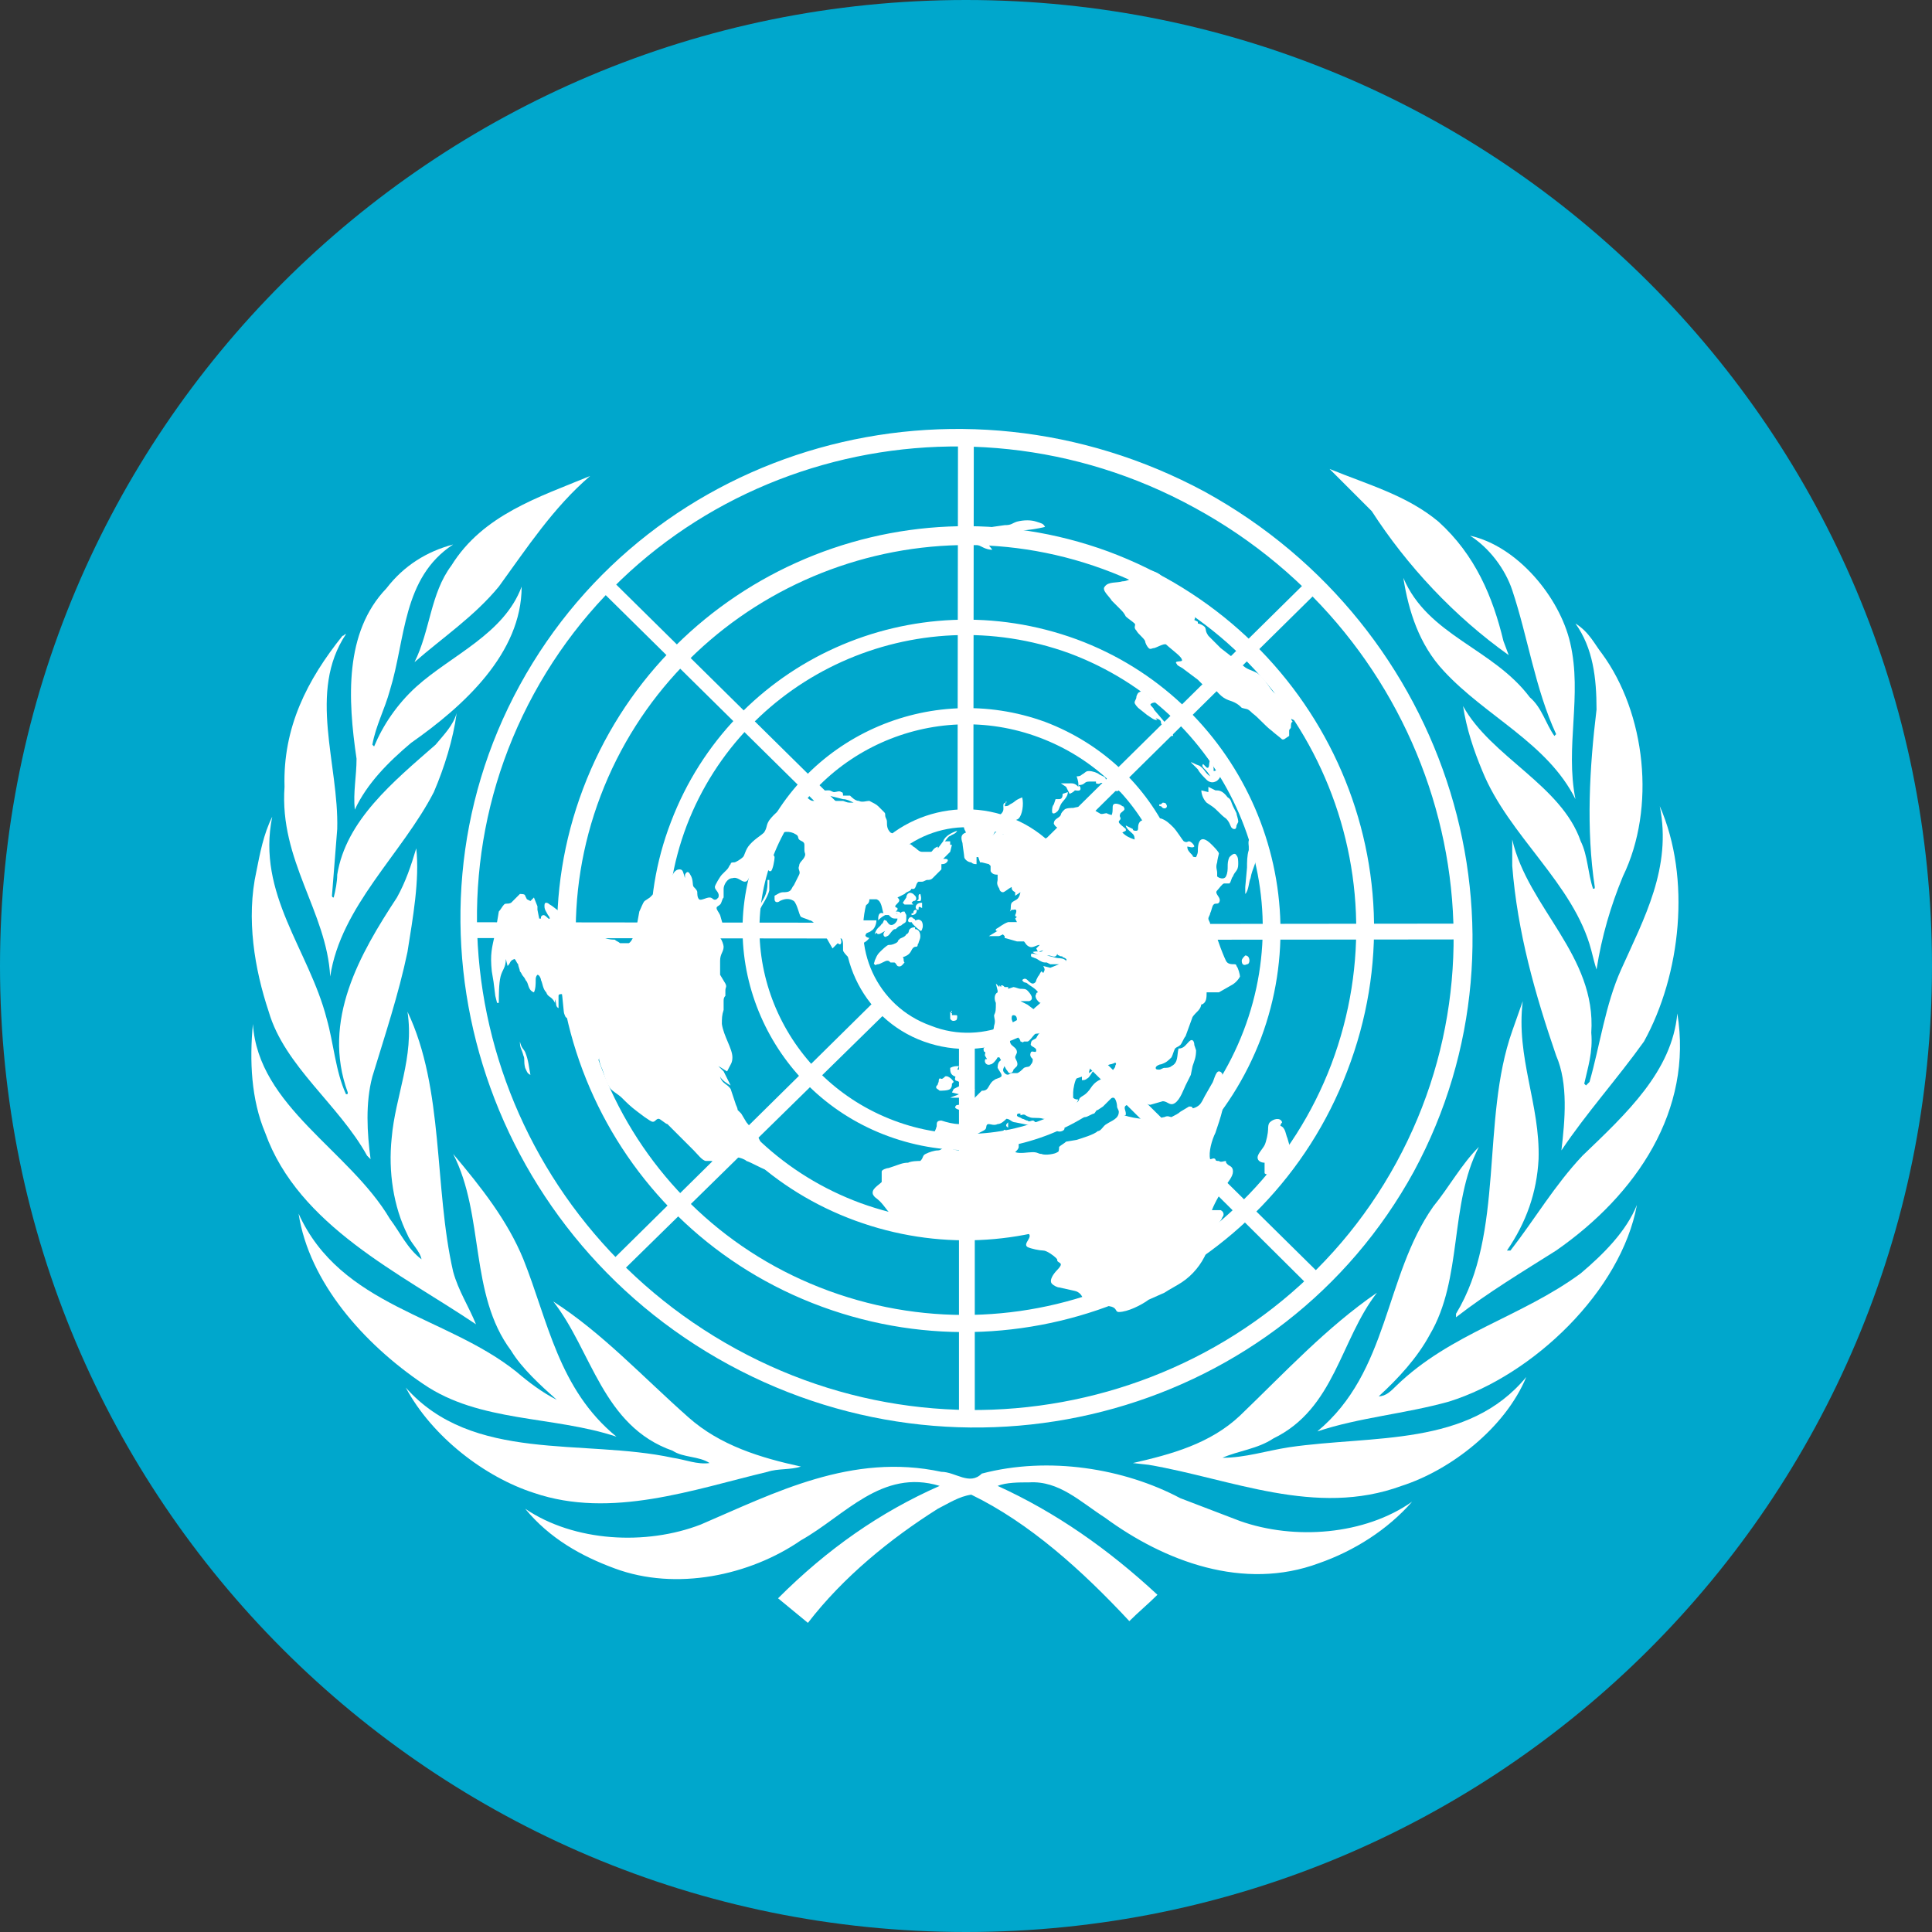
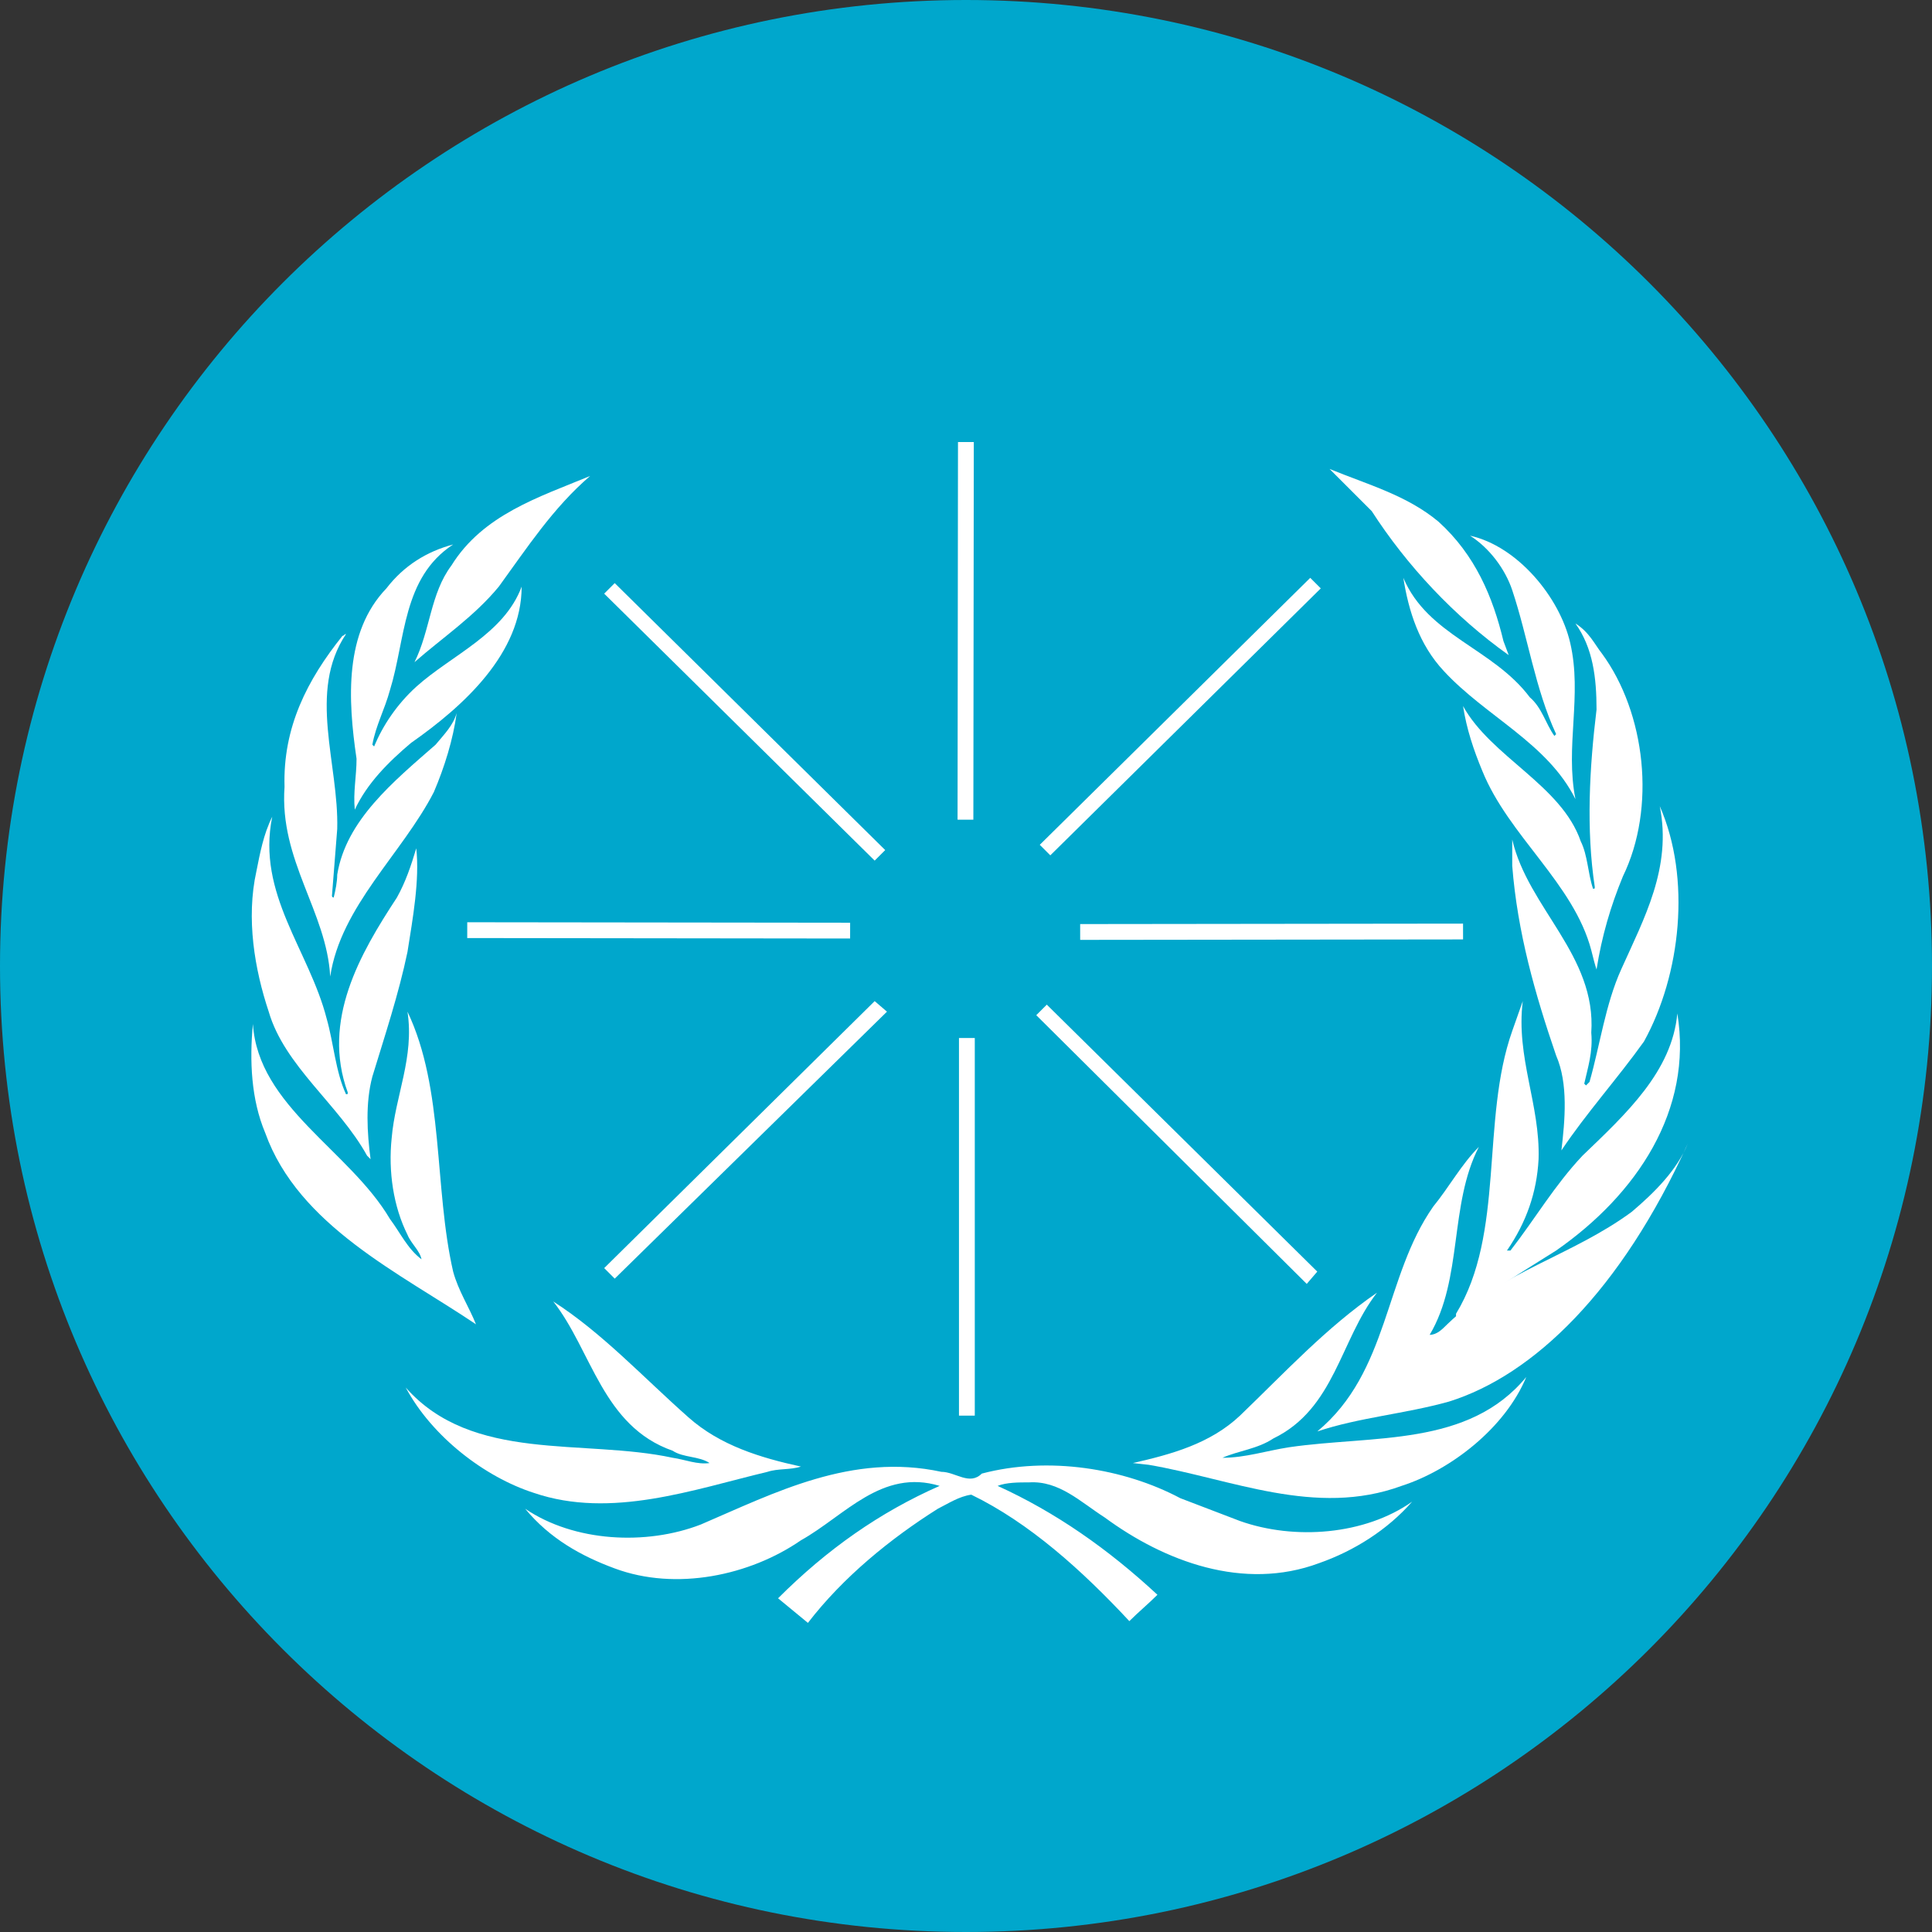
<svg xmlns="http://www.w3.org/2000/svg" xmlns:xlink="http://www.w3.org/1999/xlink" version="1.1" id="Ebene_1" x="0px" y="0px" viewBox="0 0 110 110" style="enable-background:new 0 0 110 110;" xml:space="preserve">
  <rect x="0" y="0" width="110" height="110" fill="#333333" stroke="none" />
  <style type="text/css">
	.st0{clip-path:url(#SVGID_2_);fill:#00A7CC;}
	.st1{clip-path:url(#SVGID_2_);fill:#FFFFFF;}
	.st2{fill:#FFFFFF;}
	.st3{clip-path:url(#SVGID_4_);fill:#FFFFFF;}
</style>
  <g>
    <defs>
      <rect id="SVGID_1_" width="110" height="110" />
    </defs>
    <clipPath id="SVGID_2_">
      <use xlink:href="#SVGID_1_" style="overflow:visible;" />
    </clipPath>
    <path class="st0" d="M55,110c30.4,0,55-24.6,55-55S85.4,0,55,0S0,24.6,0,55S24.6,110,55,110" />
-     <path class="st1" d="M82.5,79.8c-2.5,0.7-5.1,0.9-7.5,1.7c4.1-3.4,3.8-8.8,6.6-12.8c0.9-1.1,1.6-2.4,2.6-3.4   c-1.7,3.3-0.9,7.5-2.8,10.7c-0.7,1.3-1.8,2.5-2.9,3.5c0.4,0,0.7-0.3,1-0.6c3.1-3,7.1-3.9,10.5-6.4c1.3-1.1,2.6-2.4,3.2-3.9   C92.3,73.5,87.3,78.3,82.5,79.8" />
+     <path class="st1" d="M82.5,79.8c-2.5,0.7-5.1,0.9-7.5,1.7c4.1-3.4,3.8-8.8,6.6-12.8c0.9-1.1,1.6-2.4,2.6-3.4   c-1.7,3.3-0.9,7.5-2.8,10.7c0.4,0,0.7-0.3,1-0.6c3.1-3,7.1-3.9,10.5-6.4c1.3-1.1,2.6-2.4,3.2-3.9   C92.3,73.5,87.3,78.3,82.5,79.8" />
    <path class="st1" d="M93.6,59.3c-1.5,2.1-3.3,4.1-4.7,6.2c0.2-1.7,0.4-3.8-0.3-5.4c-1.2-3.5-2.2-7-2.5-10.8l0-1.5   c0.9,3.9,4.8,6.6,4.5,11c0.1,1.1-0.2,2-0.4,2.9l0.1,0.1l0.2-0.2c0.6-2.1,0.9-4.4,1.8-6.4c1.3-2.9,2.9-5.8,2.2-9.3   C96.3,50,95.7,55.5,93.6,59.3" />
    <path class="st1" d="M91.2,37.2c2.5,3.4,3.1,8.8,1.2,12.7c-0.7,1.7-1.2,3.4-1.5,5.3c-0.1-0.3-0.2-0.7-0.3-1.1   c-1-3.8-4.7-6.5-6.2-10.2c-0.5-1.2-0.9-2.4-1.1-3.7c1.6,2.9,5.6,4.5,6.7,7.7c0.4,0.8,0.4,1.8,0.7,2.7c0.1,0,0.1,0,0.1-0.1   c-0.5-3.3-0.3-6.8,0.1-10.1c0-1.8-0.2-3.5-1.2-4.9C90.5,36,90.8,36.7,91.2,37.2" />
    <path class="st1" d="M89.4,36.6c0.7,3-0.3,5.9,0.3,8.9l0,0c-1.6-3.2-5.1-4.7-7.5-7.3c-1.4-1.5-2-3.4-2.3-5.3c1.4,3.3,5.1,4,7.2,6.8   c0.7,0.6,0.9,1.5,1.4,2.2l0.1-0.1c-1.2-2.6-1.6-5.5-2.5-8.2c-0.4-1.2-1.3-2.4-2.4-3.1C86.4,31.1,88.8,34,89.4,36.6" />
    <path class="st1" d="M81.9,29.7c2.1,1.9,3.1,4.3,3.7,6.8l0.3,0.8c-3.1-2.2-5.8-5.1-7.8-8.2l-2.4-2.4C77.9,27.6,80.1,28.2,81.9,29.7   " />
    <path class="st1" d="M33.6,27.1c-2.1,1.8-3.6,4.1-5.2,6.3c-1.4,1.7-3.2,2.9-4.8,4.3c0.9-1.8,0.9-3.9,2.1-5.5   C27.5,29.3,30.7,28.3,33.6,27.1" />
    <path class="st1" d="M22,33.5c1-1.3,2.3-2.1,3.8-2.5c-2.9,1.9-2.7,5.4-3.6,8.3c-0.3,1.1-0.8,2-1,3.1l0.1,0.1   c0.5-1.2,1.3-2.4,2.4-3.4c2-1.8,5-3,6-5.7c0,3.8-3.3,6.8-6.3,8.9c-1.3,1.1-2.5,2.3-3.2,3.8c-0.1-1,0.1-1.9,0.1-2.9   C19.8,39.8,19.6,36,22,33.5" />
    <path class="st1" d="M16.2,44.8c-0.1-3.4,1.3-6.1,3.3-8.6c0.1,0,0.1-0.1,0.2-0.1c-2.2,3.3-0.4,7.4-0.5,11.1l-0.3,3.8   c0,0,0,0.1,0.1,0.1c0.1-0.4,0.2-0.9,0.2-1.3c0.5-3.1,3.2-5.3,5.6-7.4c0.5-0.6,1-1.1,1.2-1.8c-0.2,1.5-0.7,3.1-1.3,4.5   c-1.8,3.5-5.3,6.5-5.9,10.5C18.6,51.9,15.9,49,16.2,44.8" />
    <path class="st1" d="M14.6,49.6c0.2-1,0.4-2.1,0.9-3.1c-0.9,4.4,2.1,7.6,3.1,11.5c0.4,1.4,0.5,3,1.1,4.3c0.1,0,0.1,0,0.1-0.1   c-1.5-4.1,0.7-7.9,2.8-11.1c0.5-0.9,0.8-1.8,1.1-2.8c0.2,1.8-0.2,4-0.5,5.9c-0.5,2.4-1.3,4.8-2,7.1c-0.4,1.5-0.3,3.2-0.1,4.7   l-0.2-0.2c-1.6-2.9-4.7-5.1-5.6-8.2C14.5,55.2,14,52.3,14.6,49.6" />
    <path class="st1" d="M14.4,58.3c0.3,4.7,5.5,7.2,7.8,11.1c0.6,0.8,1,1.7,1.8,2.3c-0.1-0.5-0.6-0.9-0.8-1.4   c-0.8-1.6-1.1-3.6-0.9-5.5c0.2-2.4,1.3-4.6,0.9-7.2c2.1,4.4,1.5,10,2.6,14.8c0.3,1.1,0.9,2,1.3,3c-4.3-2.9-10.1-5.6-12-10.9   C14.3,62.6,14.2,60.4,14.4,58.3" />
-     <path class="st1" d="M17,69.1c2.4,5.3,8.4,5.8,12.4,9c0.7,0.6,1.5,1.2,2.3,1.6l0,0c-0.9-0.8-2-1.8-2.6-2.8   c-2.4-3.2-1.5-7.7-3.3-11.2c1.6,1.9,3.1,3.8,4,6c1.4,3.5,2,7.4,5.3,10.1c-3.6-1.2-7.8-0.8-11-3C20.7,76.5,17.6,73,17,69.1" />
    <path class="st1" d="M23.1,79c3.8,4.3,10.1,2.9,15.2,4c0.7,0.1,1.4,0.4,2.1,0.3c-0.6-0.4-1.5-0.3-2.1-0.7c-4-1.4-4.6-5.7-6.8-8.5   c2.8,1.8,5.1,4.3,7.7,6.6c1.8,1.6,4.1,2.3,6.4,2.8c-0.6,0.2-1.3,0.1-1.9,0.3c-4.2,1-8.9,2.7-13.3,1.2C27.6,84.1,24.6,81.8,23.1,79" />
    <path class="st1" d="M75.1,89c-4.3,1.6-8.8-0.1-12.2-2.6c-1.4-0.9-2.6-2.1-4.3-2c-0.6,0-1.3,0-1.8,0.2c3.3,1.5,6.3,3.6,9.1,6.2   c-0.5,0.5-1.1,1-1.6,1.5c-2.7-2.9-5.7-5.6-9-7.2c-0.7,0.1-1.3,0.5-1.9,0.8c-2.7,1.7-5.4,3.9-7.4,6.5L44.3,91   c2.8-2.8,5.8-4.9,9.2-6.4c-3.3-1-5.4,1.7-7.9,3.1c-2.9,2-7.1,2.9-10.6,1.6c-1.9-0.7-3.7-1.7-5.1-3.4c2.8,1.9,6.9,2.1,10,0.9   c4.2-1.8,8.6-4.1,13.7-3c0.8,0,1.6,0.8,2.3,0.1c3.8-1,8.1-0.3,11.3,1.4l3.4,1.3c3.1,1.1,7.1,0.8,9.8-1.1C79,87.1,77.1,88.3,75.1,89   " />
    <path class="st1" d="M79.8,84.6c-4.9,1.8-9.7-0.4-14.4-1.2l-0.9-0.1v0c2.2-0.5,4.4-1.1,6.1-2.7c2.6-2.5,4.9-5,7.8-7   c-2.1,2.7-2.4,6.6-5.9,8.3c-0.9,0.6-2,0.7-2.9,1.1c1.3,0,2.5-0.4,3.8-0.6c4.8-0.7,10.2,0,13.5-4C85.7,81.3,82.6,83.7,79.8,84.6" />
    <path class="st1" d="M88.6,71.2c-1.9,1.2-3.9,2.4-5.7,3.8v-0.2c2.8-4.6,1.4-11,3.2-16.1l0.6-1.7c-0.4,3.2,1,5.9,0.9,9   c-0.1,1.9-0.7,3.6-1.8,5.2h0.2c1.4-1.8,2.5-3.7,4.1-5.4c2.5-2.4,5.1-4.8,5.4-8.1C96.4,63.2,93.2,68,88.6,71.2" />
  </g>
  <rect x="54.6" y="59.1" class="st2" width="0.9" height="21.5" />
  <polygon class="st2" points="49.8,57 50.5,57.6 35,72.8 34.4,72.2 " />
  <rect x="37" y="42.1" transform="matrix(1.191720e-03 -1 1 1.191720e-03 -15.542 90.359)" class="st2" width="0.9" height="21.8" />
  <polygon class="st2" points="50.4,48.4 49.8,49 34.4,33.8 35,33.2 " />
  <rect x="44.2" y="35.4" transform="matrix(1.155840e-03 -1 1 1.155840e-03 19.068 90.827)" class="st2" width="21.5" height="0.9" />
  <polygon class="st2" points="59.8,48.7 59.2,48.1 74.6,32.9 75.2,33.5 " />
  <rect x="61.5" y="52.6" transform="matrix(1 -1.166216e-03 1.166216e-03 1 -6.179219e-02 8.445280e-02)" class="st2" width="21.8" height="0.9" />
  <polygon class="st2" points="59,57.8 59.6,57.2 75,72.4 74.4,73.1 " />
  <g>
    <defs>
-       <rect id="SVGID_3_" width="110" height="110" />
-     </defs>
+       </defs>
    <clipPath id="SVGID_4_">
      <use xlink:href="#SVGID_3_" style="overflow:visible;" />
    </clipPath>
    <path class="st3" d="M75.8,60.6c-4.3,11.3-17.1,17.1-28.6,12.9c-11.5-4.2-17.3-16.9-13-28.2s17.1-17.1,28.6-12.9   S80.1,49.2,75.8,60.6 M63.1,31.4C51.1,27,37.7,33,33.2,44.9s1.6,25.1,13.6,29.5c12,4.4,25.4-1.6,29.9-13.4   C81.3,49.1,75.2,35.9,63.1,31.4" />
-     <path class="st3" d="M70.8,58.7c-3.3,8.6-13,13-21.8,9.8c-8.7-3.2-13.2-12.8-9.9-21.5c3.3-8.6,13-13,21.8-9.8   C69.7,40.5,74.1,50.1,70.8,58.7 M61.3,36.4c-9.3-3.4-19.6,1.2-23.1,10.4c-3.5,9.1,1.2,19.3,10.5,22.7c9.3,3.4,19.6-1.2,23.1-10.4   C75.2,50,70.5,39.8,61.3,36.4" />
    <path class="st3" d="M66.1,57c-2.3,6-9.1,9.1-15.2,6.8c-6.1-2.3-9.2-9-6.9-15c2.3-6,9.1-9.1,15.2-6.8S68.4,51,66.1,57 M59.5,41.1   c-6.6-2.4-13.9,0.9-16.4,7.4c-2.5,6.5,0.9,13.8,7.5,16.2c6.6,2.4,13.9-0.9,16.4-7.4C69.4,50.8,66.1,43.6,59.5,41.1" />
    <path class="st3" d="M60.6,55c-1.1,3-4.6,4.6-7.6,3.4c-3.1-1.1-4.6-4.5-3.5-7.5c1.1-3,4.6-4.6,7.6-3.4C60.2,48.6,61.7,51.9,60.6,55    M57.4,46.5c-3.6-1.3-7.6,0.5-8.9,4c-1.3,3.5,0.5,7.5,4.1,8.8c3.6,1.3,7.6-0.5,8.9-4C62.8,51.8,61,47.8,57.4,46.5" />
    <path class="st3" d="M79.5,66.2c-7.2,13.2-24.1,18-37.6,10.6c-13.5-7.4-18.7-24.1-11.5-37.3c7.2-13.2,24.1-18,37.6-10.6   C81.6,36.3,86.7,53,79.5,66.2 M68.6,28c-14.1-7.6-31.5-2.7-39,11c-7.5,13.7-2.1,31.1,11.9,38.7s31.5,2.7,39-11   C87.9,53,82.6,35.7,68.6,28" />
    <path class="st3" d="M56.5,30c0,0.2-0.2,0.2-0.3,0.3c0,0,0,0.1,0.1,0.1c0.1,0.1,0.6,0.1,0.7,0.1c0.3,0,0.3-0.2,0.7-0.2l0.4-0.1   c0.4,0,1-0.1,1.4-0.2c-0.1-0.2-0.2-0.2-0.5-0.3c-0.3-0.1-0.7-0.1-1.1,0c-0.3,0.1-0.3,0.2-0.7,0.2L56.5,30z M54.7,30.8   c0.4,0,0.5,0,0.9,0.2c0.3,0.1,0.5,0.3,0.9,0.3l-0.4-0.5l0.3-0.2c-0.1-0.1-0.2-0.1-0.3-0.2c-0.1-0.1-0.1-0.1-0.1-0.2   c-0.1,0-0.2,0-0.3,0c-0.2,0-0.3,0.1-0.5,0.2C54.9,30.6,54.7,30.6,54.7,30.8 M66.4,33.3c0-0.1,0-0.1-0.1-0.3   c-0.2-0.3-0.4-0.4-0.7-0.5c-0.1,0-0.4-0.1-0.4,0c-0.1,0.1,0.2,0.3,0.3,0.4c0.1,0.1,0.2,0.1,0.3,0.2C66,33.3,66.1,33.3,66.4,33.3    M73.7,41c-0.1-0.4-0.4-0.9-0.7-1.2l-0.5-0.4c-0.2-0.2-0.4-0.6-0.7-0.9c-0.3-0.3-0.6-0.3-0.9-0.5l-0.5-0.4l-0.9-0.7   c-0.2-0.2-0.5-0.5-0.7-0.7c-0.2-0.3-0.1-0.3-0.2-0.5c-0.1-0.1-0.3-0.2-0.4-0.2l0-0.1l-0.2-0.1c0.1-0.2,0-0.2-0.2-0.4   c-0.1-0.1-0.1-0.2-0.2-0.4c-0.2-0.2-0.4-0.4-0.6-0.5l-1.1-0.6c-0.4-0.2-0.8-0.4-1.2-0.5c-0.3,0-0.5,0.2-0.8,0.2   c-0.3,0.1-0.8,0-1,0.3c-0.2,0.2,0.3,0.6,0.4,0.8l0.5,0.5c0.1,0.1,0.2,0.2,0.3,0.4c0.1,0.1,0.4,0.3,0.5,0.4c0.1,0.1-0.1,0.2,0.1,0.4   c0.1,0.2,0.4,0.4,0.5,0.6c0,0.1,0.1,0.3,0.2,0.4c0.1,0.1,0.2,0,0.3,0c0.1,0,0.6-0.3,0.7-0.2c0.1,0.1,0.6,0.5,0.7,0.6   c0.1,0.1,0.2,0.2,0.2,0.3c0,0.1-0.5,0-0.3,0.2c0,0.1,0.3,0.2,0.4,0.3l0.4,0.3l0.4,0.3c0.1,0.1,0.2,0.2,0.3,0.3   c0.2,0.1,0.3-0.1,0.4,0c0.3,0.2,0.5,0.6,0.9,0.8c0.2,0.1,0.3,0.1,0.5,0.2c0.2,0.1,0.3,0.2,0.4,0.3c0.3,0.1,0.3,0,0.6,0.3   c0.4,0.3,0.7,0.7,1.1,1c0.1,0.1,0.5,0.4,0.6,0.5c0,0,0.1,0,0.1,0l0.3-0.2c0,0,0,0,0,0c0-0.1,0-0.2,0-0.3c0-0.1,0.1-0.1,0.1-0.2   c0-0.1,0-0.3,0.1-0.3C73.4,40.8,73.6,41,73.7,41 M65.9,41l-0.1-0.1c0.1,0,0.3,0.1,0.3,0.2c0,0.1,0,0.1,0.1,0.2   c0,0.2,0.3,0.6,0.5,0.6c0.1,0,0.1,0,0.1,0l-0.2-0.6c-0.1-0.1-0.2,0-0.3-0.2l-0.6-0.7c0-0.1-0.2-0.2-0.2-0.3   c0.1-0.1,0.2-0.1,0.3-0.1l-0.6-0.5c-0.1-0.1-0.2-0.2-0.3-0.1c-0.1,0-0.2,0.2-0.2,0.3c0,0.1-0.1,0.2-0.1,0.3c0,0.1,0.2,0.3,0.2,0.3   l0.5,0.4C65.6,40.9,65.7,41,65.9,41 M68.3,42.2c0.2,0.3,0.7,0.7,1.1,0.8c-0.1-0.2-0.2-0.2-0.3-0.3C68.8,42.6,68.5,42.3,68.3,42.2    M46.9,45.3c0.1,0,0.2,0,0.3,0l0.8,0.2c0.2,0,0.4,0.1,0.6,0.2c-0.4,0-0.3,0-0.6-0.1c-0.3,0-0.4,0-0.6,0c-0.1,0-0.2,0-0.3-0.1   l-0.8,0.1c-0.2,0-0.3-0.2-0.4-0.2c-0.1-0.1-0.2,0-0.4,0c-0.2,0.1-0.4,0.2-0.6,0.4c-0.4,0.2-0.8,0.5-1.1,0.9   c-0.2,0.3-0.1,0.4-0.3,0.7c-0.2,0.2-0.6,0.4-0.9,0.8c-0.2,0.3-0.2,0.5-0.3,0.6c-0.1,0.1-0.4,0.3-0.5,0.3c-0.1,0-0.2,0-0.2,0.1   c-0.1,0.1-0.1,0.2-0.2,0.3l-0.3,0.3c-0.1,0.1-0.4,0.6-0.4,0.7c0,0.2,0.3,0.3,0.2,0.6c0,0-0.1,0.1-0.1,0.1c-0.2,0.1-0.2-0.1-0.4-0.1   c-0.2,0-0.5,0.2-0.6,0.1c-0.1-0.1-0.1-0.3-0.1-0.4c0-0.1-0.1-0.2-0.2-0.3c-0.1-0.1,0-0.4-0.2-0.7c-0.1-0.2-0.2-0.2-0.3,0L39,50   c-0.1-0.3-0.1-0.5-0.3-0.5c-0.3,0-0.4,0.3-0.5,0.5c-0.4,0.5-0.5,0.4-0.8,0.7L37,51.1l-0.3,0.2c-0.1,0.1-0.2,0.4-0.3,0.6L36.2,53   c-0.1,0.2-0.2,0.6-0.4,0.7c-0.1,0-0.4,0-0.5,0c-0.1-0.1-0.2-0.1-0.3-0.2c-0.1,0-0.3,0-0.6-0.1c-0.1-0.1-0.3-0.3-0.4-0.4   c-0.1,0-0.2,0-0.4,0c-0.2,0-0.4,0-0.5,0c-0.3-0.1-0.5-0.6-0.6-0.8c0-0.1-0.1-0.3-0.2-0.3c-0.1-0.1-0.3,0.1-0.4,0   c-0.1,0-0.4-0.3-0.6-0.4c0,0-0.1-0.1-0.2-0.1c-0.1,0-0.1,0.1-0.1,0.2c0,0.2,0.1,0.3,0.2,0.5c0,0,0.1,0.1,0.1,0.2   c-0.1,0.1-0.3-0.4-0.5-0.1c0,0.1,0,0.1,0,0.1l-0.1,0l-0.1-0.5l0-0.2l-0.2-0.5l-0.2,0.2L30,51.2L29.9,51c0-0.1-0.2-0.1-0.3-0.1   c-0.2,0.2-0.4,0.4-0.5,0.5c-0.2,0.1-0.3,0-0.4,0.1c-0.1,0.1-0.2,0.3-0.3,0.4l-0.2,1.2c-0.2,0.9-0.3,1.2-0.2,2.2l0.1,0.6l0.1,0.8   l0.1,0.4l0.1,0c0-0.4,0-1.1,0.1-1.5c0.1-0.4,0.3-0.5,0.3-1l0.1,0.4c0.2-0.2,0.1-0.3,0.4-0.4c0.1,0.1,0.1,0.2,0.2,0.3   c0,0.1,0.1,0.3,0.1,0.4c0.1,0.1,0.1,0.2,0.2,0.3c0.1,0.1,0.1,0.2,0.2,0.3c0.1,0.2,0.1,0.5,0.4,0.6c0.1-0.2,0.1-0.5,0.1-0.7   c0-0.1,0-0.2,0.1-0.3c0.1,0,0.2,0.2,0.2,0.3c0.1,0.2,0.1,0.5,0.3,0.7c0.1,0.3,0.3,0.2,0.5,0.6l0-0.2c0.1,0.2,0,0.4,0.2,0.5   c0-0.1,0-0.6,0-0.7c0-0.1,0.1-0.1,0.2-0.1l0.1,1c0,0.1,0.1,0.3,0.1,0.3c0.2,0.2,0.4,0,0.4,0.2l0.1,0.5c0.1,0.4,0.2,0.8,0.4,1.2   c0.1,0.3,0.3,0.6,0.5,0.8c0.1,0.1,0.2,0.2,0.3,0.2c0.1,0,0.1-0.2,0.1-0.3c0-0.1,0.1-0.2,0.1-0.2c0-0.1,0-0.3,0-0.5   c0,0.2,0,0.2,0,0.4c0,0.2,0.1,0.5,0.2,0.7c0.1,0.3,0.2,0.7,0.4,1c0.1,0.2,0.5,0.4,0.7,0.6c0.3,0.3,0.5,0.5,0.9,0.8l0.4,0.3l0.3,0.2   c0.3,0.2,0.3-0.1,0.5-0.1c0.1,0,0.4,0.3,0.5,0.3c0.5,0.5,0.3,0.3,0.7,0.7l0.8,0.8c0.2,0.2,0.5,0.6,0.7,0.6l0.3,0   c0.3,0.1,0.7,0.2,1,0.1c0.1,0,0.2-0.1,0.3-0.1c0.1-0.1,0.1-0.2,0.2-0.2c0.1,0,0.4,0.1,0.5,0.2c0.3,0.1,0.8,0.4,1.1,0.5   c0.3,0.1,0.6-0.2,0.5-0.4c-0.1-0.2-0.4-0.5-0.6-0.8c-0.2-0.3-0.3-0.7-0.5-0.9l-0.5-0.6l-0.3-0.5L42,63.2c0-0.1-0.1-0.3-0.1-0.3   L41.6,62c-0.2-0.3-0.5-0.3-0.6-0.7c0.1,0.2,0.4,0.4,0.6,0.5c-0.1-0.2-0.3-0.6-0.4-0.8l-0.3-0.3c0.2,0.1,0.3,0.2,0.5,0.3l0.1-0.2   c0.1-0.2,0.2-0.3,0.2-0.6c0-0.5-0.5-1.2-0.6-1.9c0-0.3,0-0.5,0.1-0.8l0-0.5c0-0.1,0-0.2,0.1-0.3l0-0.3c0-0.2,0.1-0.2,0-0.4L41,55.5   l0-0.4L41,54.7c0-0.4,0.2-0.5,0.2-0.8c0-0.1-0.1-0.4-0.2-0.5c-0.1-0.1-0.3,0-0.2-0.2c0.1-0.2,0.3,0.1,0.4,0.2c0.1-0.3,0-0.4,0-0.6   L41,52.1c-0.1-0.2-0.2-0.3-0.2-0.4c0-0.1,0.1-0.1,0.2-0.2c0.1-0.1,0.1-0.3,0.2-0.4l0-0.5c0-0.2,0.2-0.6,0.5-0.6   c0.3-0.1,0.5,0.2,0.7,0.2c0.2,0,0.2-0.2,0.3-0.3l0.3-1l0.1,0c0.1,0.3,0.3,0.3,0.5,0.5l0.2,0.2c0,0,0.1,0,0.1,0   c0.1-0.1,0.2-0.6,0.2-0.8c0-0.1-0.2-0.2-0.2-0.4c0-0.1,0-0.2,0.1-0.3c0.1-0.2,0.1-0.4,0.2-0.5c0.3-0.3,0.8-0.3,1.1-0.1   c0.2,0.1,0.1,0.2,0.2,0.3c0.1,0.1,0.3,0.1,0.3,0.3c0,0.1,0,0.2,0,0.3c0,0.2,0.1,0.2,0,0.4c-0.1,0.2-0.3,0.3-0.3,0.5   c-0.1,0.2,0.1,0.3,0,0.5c-0.1,0.2-0.2,0.4-0.3,0.6c-0.1,0.1-0.1,0.2-0.2,0.3c-0.1,0.1-0.3,0.1-0.4,0.1c-0.2,0-0.3,0.1-0.5,0.2   c0,0.1,0,0.1,0,0.2c0,0.2,0.2,0.2,0.3,0.1c0.2-0.1,0.5-0.2,0.8,0c0.2,0.2,0.3,0.8,0.4,0.9c0.2,0.1,0.3,0.1,0.5,0.2   c0.1,0,0.2,0.1,0.3,0.2c0.2,0.2,0.2,0.3,0.3,0.5c0.1,0.1,0.2,0,0.3,0.2l0.4,0.7l0.3-0.3c0.1,0.1,0.2,0.1,0.2-0.1   c0-0.1-0.1-0.3-0.1-0.3c0.2,0.2,0.2,0.3,0.2,0.6c0,0.1,0,0.1,0,0.2c0,0.1,0.2,0.3,0.3,0.4c0.1,0.1,0.2,0,0.3,0   c0.1-0.2,0.2-0.4,0.3-0.6c0.1-0.2,0.4-0.2,0.6-0.5c-0.1,0-0.3-0.1-0.2-0.2c0-0.1,0.2-0.1,0.3-0.2c0.2-0.1,0.3-0.4,0.3-0.6l-0.4,0   l-0.2,0l-0.3,0l-0.3-0.2l-0.4,0c0.1-0.2,0.1-0.2,0.3-0.3c0.1,0,0.2,0,0.3,0c0.1,0,0.1-0.2,0.2-0.2c0.2-0.2,0.4-0.2,0.4-0.5   c0.2,0,0.3,0,0.4,0c0.3,0.1,0.3,0.5,0.4,0.8c-0.3-0.1-0.3,0.2-0.3,0.4c0.1-0.1,0.2-0.2,0.4-0.3l0.4,0c0.1,0,0.1,0,0.2-0.1   c0.2,0,0.3,0.1,0.4,0.3c0.1-0.1,0.1-0.1,0-0.2l0.2,0l-0.1-0.2c-0.1,0-0.2,0-0.2,0.1c-0.1-0.1-0.1-0.1-0.3-0.1l0.1-0.1l0-0.1   c-0.3-0.1,0-0.2,0.1-0.4c0-0.1,0-0.1-0.1-0.2l0.4-0.2c0.2-0.2,0.3-0.1,0.4-0.3c0.3,0.1,0.2-0.3,0.4-0.4c0.1,0,0.1,0,0.2,0   c0.1,0,0.2-0.1,0.3-0.1c0.1,0,0.2,0,0.3-0.1c0.1-0.1,0.2-0.2,0.3-0.3c0.1-0.1,0.2-0.2,0.2-0.2c0-0.1,0-0.2,0-0.3   c0.1,0,0.2,0,0.3-0.1c0.1-0.1,0.1-0.2-0.1-0.2c0,0-0.1,0-0.1,0l0.4-0.4l0.1-0.4l-0.1,0l0-0.2l-0.3,0c0.1-0.1,0.2-0.3,0.3-0.3   c0.1-0.1,0.3-0.1,0.4-0.3c-0.3,0.1-0.7,0.3-0.8,0.6l-0.3,0.4l0-0.1c-0.3,0.1-0.3,0.3-0.4,0.3l-0.1,0c0.1,0-0.5,0-0.4,0   c-0.2,0-0.3-0.2-0.5-0.3c-0.1-0.1-0.2-0.2-0.3-0.1l-0.6-0.4c0.1-0.1,0.1-0.1,0-0.1c-0.1-0.1-0.2-0.1-0.4-0.2   c-0.2-0.2-0.2-0.4-0.2-0.6c0-0.2-0.1-0.2-0.1-0.4c0-0.1,0-0.1-0.1-0.2c-0.1-0.1-0.2-0.2-0.3-0.3c-0.1-0.1-0.3-0.2-0.5-0.3   c-0.2,0-0.4,0.1-0.6,0c-0.2,0-0.4-0.2-0.5-0.3c-0.1,0-0.3,0-0.4,0c0-0.1,0-0.2-0.1-0.2c-0.1-0.1-0.3,0-0.4,0   c-0.1,0-0.2-0.1-0.3-0.1c-0.1,0-0.5,0-0.6,0.1C46.9,45.2,46.9,45.3,46.9,45.3 M69.1,43.2c0.1,0.2,0.4,0.7,0.6,0.7   C69.5,43.6,69.3,43.2,69.1,43.2 M67.8,43.4l0.4,0.4c0.1,0.2,0.3,0.4,0.5,0.6c0.1,0.1,0.3,0.2,0.5,0.1c0.1,0,0.5-0.4,0.2-0.6   c-0.1-0.1-0.2,0-0.3,0c0-0.2,0-0.3-0.1-0.5c0-0.1,0-0.2-0.1-0.1c-0.1,0.1,0,0.5-0.2,0.4l-0.1-0.1l-0.1-0.1c-0.1,0.1,0,0.2,0.1,0.3   c0.1,0.1,0.2,0.2,0.3,0.4c-0.3-0.2-0.3-0.4-0.6-0.6C68,43.5,67.9,43.4,67.8,43.4 M61.4,44.7c0.4,0,0.3-0.2,0.6-0.2   c0.1,0,0.3,0,0.4,0l0,0.1c0.3,0.1,0.2-0.1,0.4,0c0.2,0.1,0.3,0.3,0.6,0.4c0.1,0,0.2,0.1,0.3,0c0.1,0.1,0.1,0.1,0.2,0.1   c0-0.2,0.1-0.2,0.1-0.3c0-0.1-0.4-0.2-0.4,0.1c-0.1-0.1,0-0.2-0.1-0.3c-0.1-0.1-0.3-0.2-0.5-0.1c-0.1-0.3,0-0.2-0.4-0.4   c-0.1-0.1-0.4-0.2-0.6-0.2c-0.2,0-0.2,0.1-0.4,0.2c-0.1,0.1-0.2,0.1-0.3,0.1C61.4,44.5,61.4,44.6,61.4,44.7 M60.4,44.6l0.3,0.2   l0.2,0.4c0.2-0.1,0.2-0.1,0.3-0.2c0.1,0,0.4,0.1,0.3-0.2c0,0-0.1-0.1-0.1-0.1l0,0.1c-0.1-0.1-0.2-0.2-0.4-0.2   C61,44.6,60.6,44.6,60.4,44.6 M57.3,45.7c-0.3,0-0.1,0.3-0.2,0.5c-0.1,0.2-0.4,0.4-0.6,0.3c-0.1,0-0.2,0-0.3,0s-0.2-0.1-0.2-0.1   l-0.5,0.3c-0.1,0.1-0.2,0.1-0.3,0.1c-0.1,0-0.2,0-0.3,0.1c-0.1,0.1,0,0.2,0,0.3l0.1,0.2c-0.3,0.1-0.3,0.3-0.2,0.6   c0,0.1,0.1,0.7,0.1,0.8c0,0.1,0.2,0.3,0.4,0.3c0.1,0.1,0.2,0.1,0.3,0.1l0-0.4l0.1,0l0.1,0.3c0,0,0.1,0,0.1,0l0.4,0.1   c0,0,0,0,0.1,0.1c0,0.1,0,0.2,0,0.3c0.1,0.2,0.3,0.2,0.4,0.2c0,0.2,0,0.2,0,0.3c0,0.1-0.1,0.2,0.1,0.5c0,0.1,0.1,0.2,0.2,0.2   s0.3-0.2,0.5-0.3c0,0.1,0,0.2,0.2,0.3l0,0.2l0.3-0.2c-0.1,0.5-0.3,0.4-0.5,0.6c-0.1,0.2,0,0.3-0.1,0.5l0,0l0.1-0.1l0.1,0   c0.3-0.1,0.1,0.3,0.1,0.3c0,0.1,0.1,0.1,0.1,0.1l-0.1,0.1l0.1,0.2l-0.5,0c-0.3,0.1-0.5,0.3-0.7,0.4l0,0.1l0.1,0l-0.5,0.3   c0.2,0,0.4,0,0.5,0c0.1,0,0.1,0,0.3-0.1l0.1,0.1l0,0.1l0.7,0.2c0.2,0,0.3,0,0.4,0c0.1,0.1,0.1,0.2,0.3,0.3c0.2,0.1,0.4-0.1,0.6-0.1   L59,54l0.1,0.2l0.3-0.1c-0.2,0.2-0.2,0-0.6,0.1c0.1,0.1,0.4,0.2,0.4,0.2c0.2,0,0.2,0,0.5,0c0.2,0,0.4,0.2,0.5-0.1   c0,0.1,0.1,0.1,0.1,0.1c0.1,0.1,0.2,0,0.2,0.1c0.1,0,0.4,0.2,0.4,0.4c0,0-0.1,0.1-0.1,0.1c0-0.1-0.1-0.2-0.1-0.3   c-0.2-0.2-0.4-0.1-0.7-0.2l-0.4-0.1l-0.3,0c-0.2,0-0.3-0.1-0.5-0.1c-0.1,0-0.1,0-0.1,0.1c0,0.1,0.1,0.1,0.1,0.1   c0.2,0.1,0.1,0,0.4,0.2c0.2,0.1,0.2,0.1,0.4,0.1l0.2,0.1c0.1,0,0.1,0,0.3,0c0.1,0,0.2,0,0.2,0l-0.5,0.2l-0.4-0.1   c0.1,0.2,0.1,0.2,0,0.4l-0.1-0.1c-0.1,0.1-0.1,0.2-0.2,0.3l-0.1,0.2c0,0.1-0.1,0.2-0.2,0.2c-0.1,0-0.2-0.1-0.3-0.2   c-0.1-0.1-0.2-0.1-0.3,0c0.1,0.2,0.2,0.1,0.3,0.2c0.1,0.1,0.5,0.3,0.6,0.5c0,0-0.1,0-0.1,0.1c-0.1,0.1,0,0.3,0.1,0.4   c0.1,0.1,0.1,0.1,0.2,0.1l-0.4,0.3c0.2,0,0.2,0,0.3,0.1l-0.3,0l-0.4-0.3L58.1,57c0.2,0,0.4,0,0.5,0c0.3-0.1,0.1-0.4-0.1-0.6   c-0.1-0.1-0.2-0.1-0.4-0.1c-0.1,0-0.3-0.1-0.4-0.1l-0.3,0.1l0-0.1c-0.1,0-0.1,0-0.2,0c-0.1-0.1-0.1-0.1-0.2-0.1l0,0.1l-0.1-0.1   l0,0.1c-0.1-0.1-0.1-0.1-0.2-0.2l0.1,0.4l0,0.1c-0.2,0.1-0.2,0.4-0.1,0.6c0,0.4,0,0.5-0.1,0.7c0,0.2,0.1,0.3,0,0.6   c0,0.1-0.1,0.5-0.2,0.6l-0.1,0.2l-0.1,0.2c-0.1,0.1-0.1,0.2-0.2,0.3c0,0.1,0,0.2,0.1,0.2c0,0.2-0.1,0.1,0.1,0.4L56,60.3l0.1,0   c-0.1,0.2,0.1,0.4,0.3,0.3c0.1,0,0.3-0.2,0.4-0.4l0.1,0l0.4,0.7c0.1,0.1,0.1,0.2,0.2,0.2c0.1,0,0.2-0.1,0.2-0.2   c0.1-0.1,0.1-0.1,0.2-0.2c0.1-0.2-0.1-0.4-0.1-0.5c0-0.1,0.1-0.2,0.1-0.3c0-0.2-0.2-0.3-0.3-0.4c-0.1-0.1-0.1-0.2-0.1-0.4   c0-0.3,0.1-0.4,0.2-0.7c0-0.2-0.1-0.3-0.1-0.4c0-0.1,0-0.2,0.1-0.2c0.2,0,0.2,0.2,0.2,0.3l0,0.3c0,0.1-0.1,0.2-0.1,0.4   c0,0.1,0.1,0.2,0.2,0.3c0.1,0.1,0.1,0.2,0.1,0.2c0.1,0,0.1,0.1,0.2,0c0.1,0,0.1,0,0.2,0c0.1,0,0.3-0.3,0.4-0.4   c0.1-0.1,0.2,0,0.3-0.1c-0.1,0.1-0.2,0.3-0.2,0.3c-0.1,0.1-0.3,0.1-0.3,0.3c-0.1,0.2,0.3,0.2,0.3,0.4c0,0.2-0.2,0-0.3,0.1   c-0.1,0.2,0,0.3,0.1,0.4c0,0.1,0,0.2-0.1,0.3c-0.1,0.2-0.2,0.1-0.4,0.2c-0.1,0.1-0.3,0.3-0.4,0.3c-0.1,0-0.2,0-0.3,0   c-0.1,0-0.2,0.2-0.4,0c-0.2-0.2,0-0.3,0-0.5l-0.1-0.3c-0.2,0.1-0.3,0.2-0.3,0.5c0.1,0.2,0.3,0.4,0.2,0.5c-0.1,0.1-0.3,0.1-0.4,0.2   c-0.2,0.1-0.3,0.4-0.4,0.5c-0.1,0.1-0.2,0.1-0.3,0.1l-0.3,0.3c0,0,0,0-0.1,0.1L55,62.7l0,0.2c-0.1,0-0.1,0-0.3,0   c-0.1,0-0.3,0-0.3,0.1c-0.1,0.1,0.2,0.2,0.3,0.2c0.4,0.2,0.5,0.6,0.3,0.8c-0.1,0.1-0.3,0-0.4,0c-0.3,0-0.7-0.1-1-0.2   c-0.4,0-0.2,0.3-0.3,0.4c0,0.1-0.1,0.2-0.1,0.3c0,0,0,0.1,0,0.1c0,0,0.1,0.3,0.1,0.3c0,0.1,0.3,0.1,0.4,0.1c0.2,0,0.2,0.1,0.3,0.2   c0.1,0,0.2,0,0.3,0c0.3,0,0.5,0.1,0.9-0.1c0.1,0,0.2-0.1,0.2-0.2c0.1-0.1,0-0.2,0.2-0.3c0.1-0.1,0.4-0.2,0.5-0.3   c0.1-0.1,0-0.3,0.2-0.3c0.1,0,0.3,0.1,0.5,0c0.2,0,0.4-0.2,0.5-0.3c0.2,0,0.3,0.2,0.5,0.2l1,0.2c0,0,0.1,0,0.1,0   c0.3,0.2-0.1,0.3-0.3,0.4c-0.1,0-0.1,0-0.3,0.1c0,0,0,0.1,0.1,0.1c0.1,0,0.4,0.1,0.5,0c0.1-0.1,0-0.1,0-0.2c0.1,0,0.2-0.1,0.2-0.2   c0-0.1,0-0.2,0-0.2c0.1-0.1,0.2-0.1,0.3-0.1c-0.1-0.2-0.3-0.1-0.4-0.1c-0.1,0-0.1-0.1-0.2-0.1c-0.1,0-0.2,0.1-0.3,0   c-0.1,0-0.2-0.1-0.3-0.1c-0.1-0.1-0.3-0.1-0.3-0.2c0-0.1,0.1-0.1,0.1-0.1c0,0,0.1,0,0.1,0l0,0.1c0.3-0.1,0.2,0,0.5,0.1   c0.2,0.1,0.5,0,0.8,0.1c0.2,0,0.1,0.1,0.2,0.3c0.2,0.1,0.4,0.1,0.6,0.1c0,0-0.1,0-0.1,0.1c-0.1,0.1,0,0.1,0.1,0.2   c0.2,0.1,0.6-0.1,0.3-0.3l0.5-0.2c-0.2-0.1-0.3,0-0.6-0.2c0.2,0,0.2,0,0.3-0.1l0-0.1l0.5-0.3c-0.2,0.3,0,0.2,0.1,0.4   c0.1,0,0.3,0,0.5,0c0.1,0,0.4-0.2,0.5-0.2c0.1-0.1,0.1-0.2,0.2-0.2l0.3-0.2c0.1-0.1,0.2-0.2,0.4-0.4c0.1-0.1,0.1-0.1,0.2-0.1   c0.1,0,0.2,0.3,0.2,0.5c0,0.1,0.1,0.2,0.1,0.3c0,0.4-0.4,0.5-0.7,0.7c-0.2,0.1-0.3,0.4-0.5,0.4c-0.2,0.2-0.9,0.4-1.2,0.5l-0.6,0.1   c-0.1,0.1-0.3,0.2-0.4,0.3c0,0.1,0,0.3-0.1,0.3c-0.1,0.1-0.7,0.2-0.9,0.1c-0.2,0-0.2-0.1-0.5-0.1c-0.3,0-0.7,0.1-1,0   c0.1-0.1,0.2-0.2,0.2-0.3c0-0.1,0-0.1,0-0.1c0,0,0-0.1,0-0.1c-0.1-0.1-0.3-0.1-0.4-0.1c-0.2,0-0.2,0.1-0.5,0.1L56,65.2   c-0.5,0-1,0.3-1.2,0.3c-0.1,0-0.5,0-0.6-0.1c-0.1,0-0.3-0.2-0.4-0.1c-0.1,0-0.2,0.2-0.4,0.2s-0.5,0.1-0.7,0.2   c-0.2,0.1-0.1,0.2-0.3,0.4c-0.1,0-0.5,0-0.7,0.1c-0.3,0-0.5,0.1-0.8,0.2l-0.3,0.1c-0.1,0-0.4,0.1-0.4,0.2c0,0.1,0,0.2,0,0.3   c0,0.1,0,0.2,0,0.3c-0.2,0.2-0.6,0.4-0.5,0.7c0.1,0.2,0.2,0.2,0.4,0.4c0.3,0.3,0.5,0.7,0.9,1c0.4,0.3,1,0.7,1.6,0.8l0.9,0   c0.5,0,0.9,0.2,1.4,0.1l1.1-0.2c0.2,0,0.6-0.1,0.8,0c0.2,0.1,0.3,0.2,0.7,0.2l0.6-0.1c0.1,0,0.3-0.1,0.4,0c0.4,0.2-0.3,0.6,0,0.8   c0.2,0.1,0.7,0.2,0.9,0.2c0.2,0,0.6,0.3,0.7,0.4c0.1,0.1,0.1,0.1,0.1,0.2c0.1,0.1,0.2,0.1,0.2,0.2c0,0.1-0.2,0.3-0.2,0.3   c-0.2,0.2-0.5,0.6-0.3,0.8c0.1,0.1,0.3,0.2,0.4,0.2l0.9,0.2c0.4,0.1,0.4,0.4,0.6,0.6c0.2,0.1,0.4,0.1,0.6,0.1l0.9,0.2   c0.3,0.1,0.2,0.3,0.4,0.3c0.5,0,1.3-0.4,1.7-0.7l0.9-0.4c0.3-0.2,0.7-0.4,1-0.6c0.6-0.4,1.1-1,1.4-1.7c0.1-0.2,0.4-0.6,0.4-0.8   c0-0.2-0.2-0.3-0.1-0.4c0.1-0.2,0.5-0.5,0.6-0.8c0.1-0.1,0.1-0.3-0.1-0.4c-0.1,0-0.2,0-0.5,0c0.2-0.5,0.5-1,0.8-1.4   c0.1-0.2,0.4-0.5,0.4-0.8c0-0.3-0.2-0.3-0.3-0.4c-0.1-0.1-0.1-0.1-0.1-0.2c-0.1,0-0.3,0.1-0.4,0c-0.1,0-0.2,0-0.2-0.1   c-0.1-0.1-0.2,0-0.3,0c-0.1-0.4,0.1-1.1,0.3-1.5c0.3-0.9,0.6-1.7,0.5-2.6l-0.1-0.7c0-0.1-0.1-0.2-0.2-0.2c-0.2,0-0.3,0.6-0.4,0.7   l-0.4,0.7c-0.1,0.2-0.2,0.4-0.3,0.5c-0.1,0.1-0.3,0.2-0.4,0.2c0-0.1-0.1-0.1-0.2-0.1l-0.5,0.3c-0.1,0.1-0.3,0.2-0.5,0.3   c-0.1,0-0.2-0.1-0.4,0c-0.1,0-0.3,0.1-0.4,0.1c-0.1,0-0.3-0.1-0.4-0.1c-0.1,0-0.3,0-0.4,0.1c-0.3,0-0.8-0.1-1.1-0.2   c0.1,0,0.1,0,0.1-0.1c0-0.2-0.2-0.4,0.1-0.5c0,0,0.1,0,0.1,0l0.5,0l0.3-0.1c0.2,0,0.2,0.1,0.4,0.1l0.7-0.2c0.3,0,0.4,0.3,0.7,0.1   c0.3-0.2,0.5-0.8,0.6-1l0.3-0.6l0.1-0.5c0.1-0.3,0.2-0.5,0.2-0.9L68,59.5c0-0.2-0.1-0.4-0.3-0.2c-0.2,0.2-0.3,0.4-0.6,0.4   c-0.1,0.4,0,0.8-0.4,1c-0.1,0.1-0.3,0.1-0.4,0.1c-0.1,0-0.2,0.1-0.3,0.1c-0.1,0-0.2,0-0.2-0.1c0-0.1,0.2-0.2,0.3-0.2   c0.3-0.1,0.4-0.2,0.6-0.4c0.1-0.2,0.1-0.3,0.2-0.5c0.1-0.1,0.2-0.1,0.3-0.2c0.1-0.1,0.2-0.4,0.3-0.5l0.4-1.1   c0.2-0.3,0.5-0.4,0.5-0.8l0,0.1c0.3-0.1,0.3-0.4,0.3-0.7c0.2,0,0.5,0,0.7,0l0.7-0.4c0.2-0.1,0.4-0.3,0.5-0.5c0-0.1-0.1-0.5-0.2-0.6   c0-0.1-0.1-0.1-0.1-0.1c-0.2,0-0.4,0-0.5-0.2c-0.1-0.2-0.3-0.7-0.4-1c-0.2-0.6-0.3-0.5-0.4-0.7c-0.1-0.1-0.1-0.3-0.1-0.4   c0-0.1-0.1-0.2-0.1-0.3c0-0.1,0.1-0.2,0.1-0.3c0.1-0.2,0.1-0.4,0.2-0.5c0.1-0.1,0.2,0,0.3-0.1c0.2-0.3-0.3-0.5-0.1-0.7   c0.1-0.1,0.3-0.4,0.4-0.4c0.1,0,0.2,0,0.3,0c0.1-0.1,0.1-0.3,0.2-0.4c0.1-0.3,0.3-0.3,0.3-0.7c0-0.2,0-0.4-0.1-0.5   c-0.1-0.2-0.3,0-0.4,0.1c-0.1,0.2-0.1,0.4-0.1,0.5c0,0.2,0,0.4-0.1,0.6c-0.1,0.2-0.4,0.1-0.5,0c0-0.1,0-0.1,0-0.2   c0-0.2-0.1-0.3,0-0.6c0-0.1,0.1-0.5,0.1-0.5c0-0.1-0.3-0.4-0.4-0.5c-0.1-0.1-0.4-0.4-0.6-0.3c-0.2,0.1-0.2,0.5-0.2,0.7   c0,0.1-0.1,0.3-0.1,0.3c-0.1,0-0.2,0-0.2-0.1c-0.2-0.2-0.3-0.3-0.3-0.5c0.1,0,0.3,0.1,0.4,0c0-0.1-0.2-0.3-0.3-0.3   c-0.1,0-0.1,0.1-0.3,0c-0.1-0.1-0.4-0.6-0.6-0.8c-0.2-0.2-0.4-0.4-0.7-0.5c-0.2,0-0.7-0.2-0.8-0.1c-0.1,0,0,0.1-0.1,0.2   c0,0-0.1-0.1-0.1,0c-0.2,0-0.3,0.2-0.3,0.4c0,0.1,0,0.2-0.1,0.2c-0.1,0-0.2,0-0.2-0.1c-0.2-0.1-0.2-0.1-0.4-0.2   c0,0.1,0.1,0.2,0.2,0.3c0.2,0.2,0.3,0.2,0.3,0.5c-0.3-0.1-0.5-0.2-0.7-0.4l0.2-0.1l0-0.1c-0.1-0.1-0.4-0.3-0.4-0.4   c0-0.1,0.1-0.1,0.1-0.2c0-0.1-0.1-0.1,0-0.3c0.1-0.1,0.3-0.2,0.2-0.3c0-0.1-0.1-0.1-0.1-0.1c-0.1-0.1-0.4-0.2-0.5-0.1   c-0.1,0.1,0,0.3-0.1,0.6c-0.1,0-0.3-0.1-0.3-0.1c-0.1,0-0.3,0.1-0.4,0c-0.2-0.1-0.3-0.2-0.5-0.3c-0.3-0.1-0.6-0.1-1,0   c-0.1,0-0.4,0-0.5,0.1c-0.1,0.1-0.2,0.2-0.2,0.3c-0.1,0.2-0.4,0.2-0.4,0.5c0.1,0.2,0.2,0.2,0.3,0.3l0.2,0.4c-0.2,0-0.3,0-0.5,0   l-0.7,0.2c-0.4,0-0.5-0.2-0.7-0.3c-0.1,0-0.2,0-0.3-0.1c-0.1-0.1-0.1-0.2-0.1-0.2c-0.1-0.1-0.4-0.1-0.5-0.1c0,0.1,0,0.1,0,0.2   c-0.1,0.1-0.3,0.2-0.4,0.2c-0.1,0-0.1,0-0.2,0l0-0.1c0-0.1-0.1-0.1-0.2-0.1c-0.2,0-0.3,0.2-0.4,0.3c0.1-0.1,0.1-0.2,0.2-0.3   c0.1-0.1,0.3-0.1,0.4-0.2l0.5-0.3c0.1-0.1,0.3-0.1,0.4-0.2c0.2-0.2,0.3-0.8,0.2-1.2c-0.5,0.2-0.3,0.2-0.7,0.4   c-0.1,0.1-0.2,0.1-0.3,0.1C57.3,45.5,57.3,45.6,57.3,45.7 M69.8,44.1c0.1,0.3,0.2,0.3,0.3,0.5c0.1,0.1,0.1,0.2,0.2,0.2   C70.2,44.7,69.9,44.2,69.8,44.1 M60.5,45.2c0,0.1,0,0.3-0.2,0.3c0,0-0.2,0-0.2,0l-0.1,0.3c-0.1,0.1-0.1,0.3-0.1,0.4   c0,0.2,0.2,0.1,0.3,0c0.1-0.1,0.1-0.2,0.2-0.4c0.1-0.2,0.4-0.4,0.4-0.7L60.5,45.2z M68.8,44.8l0,0.3L68.4,45c0,0.2,0.1,0.5,0.3,0.7   l0.3,0.2c0.3,0.2,0.5,0.5,0.8,0.7c0.2,0.2,0.2,0.3,0.3,0.5c0.1,0.1,0.1,0.1,0.2,0.1c0.1,0,0.1-0.2,0.1-0.2l0.1-0.2   c0-0.2-0.1-0.4-0.1-0.5l-0.2-0.4c-0.1-0.2-0.1-0.4-0.3-0.5C69.6,45,69.4,45,69.2,45L68.8,44.8z M70.5,45.3c0,0.3,0.1,0.7,0.3,0.9   l0.3,0.5l0.3,0.9c0.2-0.2,0.1-0.4,0-0.6c-0.1-0.4-0.3-0.8-0.5-1.2C70.7,45.6,70.7,45.4,70.5,45.3 M66,45.8c0,0.1,0,0.1,0.1,0.1   c0,0,0.1,0.1,0.1,0.1c0.2,0.1,0.3-0.1,0.2-0.2c0-0.1-0.2-0.1-0.2-0.1C66.1,45.8,66.1,45.8,66,45.8 M70.9,50.9   c0.2-0.2,0.2-0.7,0.3-0.9c0.1-0.6,0.4-0.9,0.4-1.7c0-0.2-0.1-0.5-0.3-0.6c-0.3,0-0.2,0.4-0.2,0.5c0,0.1,0,0.1,0,0.2   c-0.1,0.3-0.1,0.7-0.1,1l-0.1,1.1L70.9,50.9z M43.7,50.1c0,0.3,0,0.5-0.1,0.8c-0.1,0.3-0.4,0.7-0.5,0.9L43,51.7   c-0.1,0.2-0.1,0.6-0.1,0.8c0.2-0.2,0.2-0.4,0.3-0.6c0.2-0.4,0.5-0.8,0.6-1.2c0-0.1,0-0.5,0-0.6C43.8,50.1,43.7,50.1,43.7,50.1    M42.6,52c0.1-0.1,0.1-0.3,0.2-0.5C42.6,51.6,42.6,51.8,42.6,52 M52.2,51.3c0.1,0,0.1,0,0.2,0c0.1-0.1,0-0.4,0-0.4   c-0.1,0-0.1,0.1-0.1,0.1l0,0.1l0,0.1L52.2,51.3z M51.4,51.4l0.1,0.1c0.2,0,0.3,0,0.5,0l-0.1-0.1l0.1-0.1c0.2,0,0.2-0.2,0.1-0.3   c0,0-0.1-0.1-0.1-0.1c-0.3-0.2-0.4,0.1-0.4,0.2L51.4,51.4z M52.3,51.8c0-0.2,0-0.2,0.2-0.1l0-0.3c-0.1,0-0.2,0-0.3,0.1   C52.1,51.6,52.1,51.8,52.3,51.8 M42.6,52.6l-0.1,0.7l0.1,0.3l0.1,0.6c0.1-0.1,0.2-0.5,0.2-0.7l0-0.2c0-0.2,0-0.2,0-0.4l-0.2,0.2   L42.6,52.6L42.6,52.6z M52,52l-0.1,0l0,0.1c0.2,0,0.3-0.1,0.3-0.3C52.1,51.8,52,51.8,52,52 M50.6,52.1c0.2,0.2,0.2,0.2,0.5,0.2   c0,0.2-0.3,0.5-0.5,0.3c-0.1-0.1-0.1-0.2-0.2-0.2c-0.1-0.1-0.1,0.2-0.2,0.2c-0.1,0.2-0.3,0.2-0.4,0.6l0.1-0.1   c0.1,0.2,0.3,0,0.5-0.1c0,0-0.1,0.1-0.1,0.2c0,0.1,0.1,0.2,0.2,0.1c0.1,0,0.2-0.2,0.3-0.3c0.1-0.1,0.1-0.1,0.2-0.1   c0.1-0.1,0.2-0.2,0.3-0.2c0.2-0.2,0.3-0.1,0.3-0.4c0-0.1,0-0.1,0-0.2c-0.1-0.3-0.5,0-0.6-0.1l-0.2,0C50.8,52,50.7,52,50.6,52.1    M51.9,52.5c0.1,0.2,0.4,0.4,0.5,0.5c0.1,0,0.1-0.1,0.1-0.1c0.1-0.2,0-0.5-0.1-0.5c-0.1-0.1-0.2,0-0.3,0c0,0,0-0.1-0.1-0.1   C51.8,52,51.5,52.6,51.9,52.5 M51.6,52.2L51.6,52.2L51.6,52.2L51.6,52.2z M51.4,54.5L51.4,54.5c0.3-0.1,0.4-0.2,0.5-0.4   c0.1-0.2,0.2-0.2,0.3-0.2c0.1-0.1,0-0.1,0.1-0.2c0-0.1,0.1-0.2,0.1-0.4c0-0.2-0.1-0.4-0.3-0.4l0-0.1c-0.1,0-0.2,0-0.3,0.1   c-0.1,0.1,0,0.2-0.2,0.3c-0.1,0.2-0.4,0.2-0.4,0.3c-0.1,0,0,0.1-0.2,0.2c-0.2,0.1-0.3,0.1-0.4,0.1c-0.1,0-0.4,0.3-0.5,0.4   c-0.2,0.2-0.2,0.3-0.3,0.5c0,0.1-0.1,0.2,0,0.2c0,0.1,0.1,0,0.2,0c0.1,0,0.4-0.2,0.5-0.2c0.1,0,0.1,0,0.2,0.1c0.1,0,0.2,0,0.2,0   c0.1,0,0.1,0.1,0.2,0.2c0.2,0.1,0.3-0.1,0.4-0.2C51.4,54.7,51.5,54.6,51.4,54.5 M42.6,54.4c-0.1,0.2-0.1,0.3,0.1,0.4   C42.7,54.6,42.7,54.5,42.6,54.4 M70.9,54.4c-0.1,0.1-0.2,0.2-0.2,0.3c0,0.2,0.1,0.3,0.3,0.2C71.2,54.9,71.2,54.4,70.9,54.4    M29.6,59.3c0,0.4,0.1,0.4,0.2,0.8c0.1,0.2,0,0.3,0.1,0.7c0.1,0.2,0.1,0.3,0.3,0.4c-0.1-0.5-0.1-0.8-0.3-1.3   C29.8,59.7,29.7,59.7,29.6,59.3L29.6,59.3z M54.2,57.5l0,0.2l-0.1-0.1l0,0.4c0.1,0.2,0.3,0.1,0.3,0.1c0.1,0,0.1-0.2,0.1-0.2   c0-0.1,0-0.1-0.1-0.1c-0.1,0-0.1,0-0.2,0L54.2,57.5L54.2,57.5z M54.4,61.3c-0.1,0.3,0.1,0.2,0.2,0.3c0.1,0.1,0.1,0.1,0.1,0.2   l-0.2,0.1L54.3,62l-0.1,0.2l0.4,0.1c-0.2,0.1-0.3,0.1-0.5,0.2l0.5,0c0.3,0,0.6,0.1,0.9-0.1l-0.1-0.1l0.1-0.3l-0.2-0.1l-0.1-0.2   l-0.4-0.4l-0.1,0c0.1-0.1,0.3-0.4,0-0.4l-0.2,0l0.1-0.2c-0.2,0-0.3,0-0.5,0.1C54.1,61,54.1,61.2,54.4,61.3 M62.4,60.4l0,0.3l0,0.2   c0.3-0.1,0.5-0.2,0.8-0.3c0.1,0,0.3-0.1,0.3-0.1c0.1,0.1,0,0.1,0,0.2c0,0.1-0.2,0.3-0.3,0.4c-0.2,0.3-0.6,0.3-0.9,0.6   c-0.2,0.2-0.2,0.3-0.4,0.5c-0.2,0.2-0.3,0.2-0.4,0.3c-0.1,0.1,0,0.1-0.2,0.3l0.1-0.2c-0.1,0-0.2,0-0.3-0.1c0-0.1,0-0.2,0-0.3   c0-0.2,0.1-0.7,0.2-0.8c0,0,0.3-0.1,0.3-0.1l0,0.2c0.1,0,0.2,0,0.3-0.1c0.1,0,0.3-0.4,0.4-0.5L62,61.1C62,60.9,62.2,60.5,62.4,60.4    M53.8,61.3c-0.2,0.2-0.2,0.1-0.3,0.1c-0.1,0.1,0,0.1-0.1,0.3c0,0.1-0.1,0.1-0.1,0.2c0,0.1,0.1,0.1,0.2,0.2c0.1,0,0.5,0,0.6-0.1   c0.1-0.1,0.1-0.2,0.1-0.3c0,0,0.1-0.1,0.1-0.1C54.2,61.4,53.9,61.2,53.8,61.3 M57.4,63.9c-0.1,0.1-0.2,0.2,0,0.3L57.4,63.9z    M57.1,64.4l0.1,0.2c0,0,0,0.1,0.1,0.1c0.2,0.2,0.5-0.3,0.1-0.3c0,0-0.1,0-0.1,0C57.2,64.3,57.2,64.3,57.1,64.4 M72,66.2   c0,0.1,0,0.5,0,0.6c0.1,0.1,0.3,0.1,0.5,0c0.3-0.1,0.6-0.5,0.8-0.8c0.1-0.2,0.2-0.3,0.2-0.5l-0.2-0.7c-0.1-0.2-0.1-0.6-0.4-0.7   c0-0.1,0.1-0.2,0.1-0.2c-0.1-0.3-0.5-0.2-0.7,0c-0.1,0.1-0.1,0.3-0.1,0.4c0,0.2-0.1,0.7-0.2,0.9c-0.1,0.2-0.4,0.5-0.4,0.7   C71.6,66.1,71.8,66.2,72,66.2" />
  </g>
</svg>